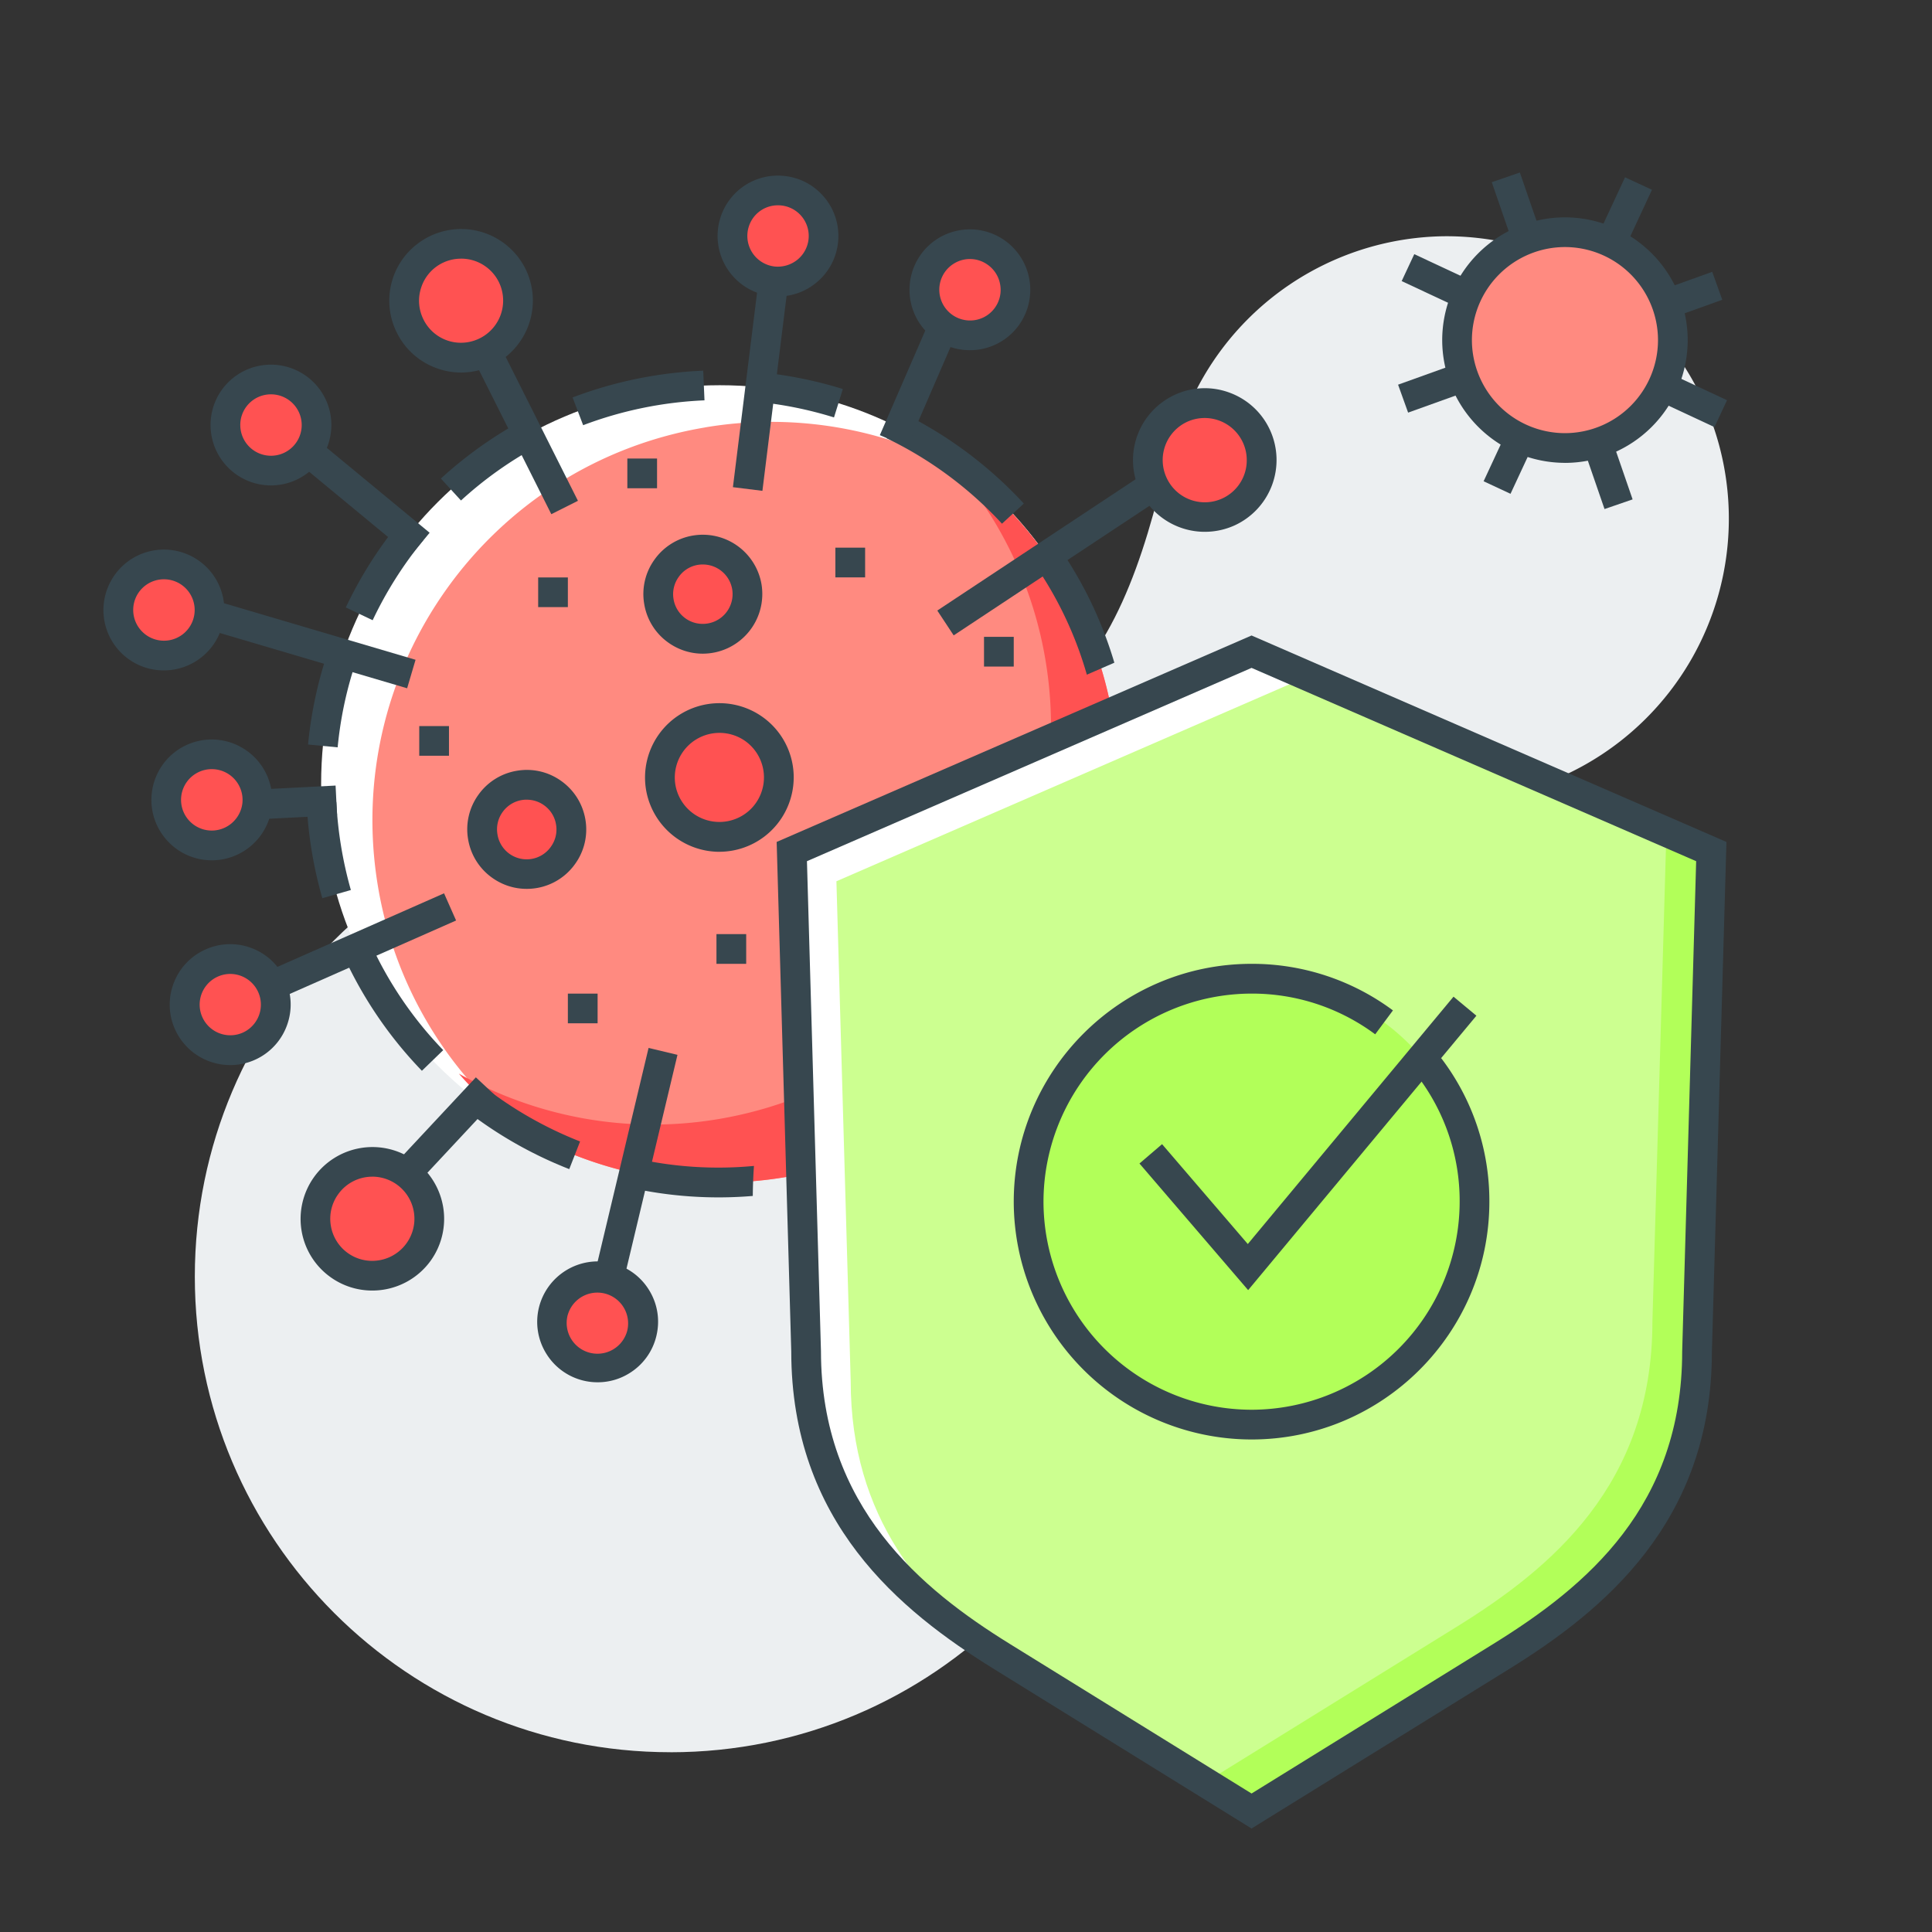
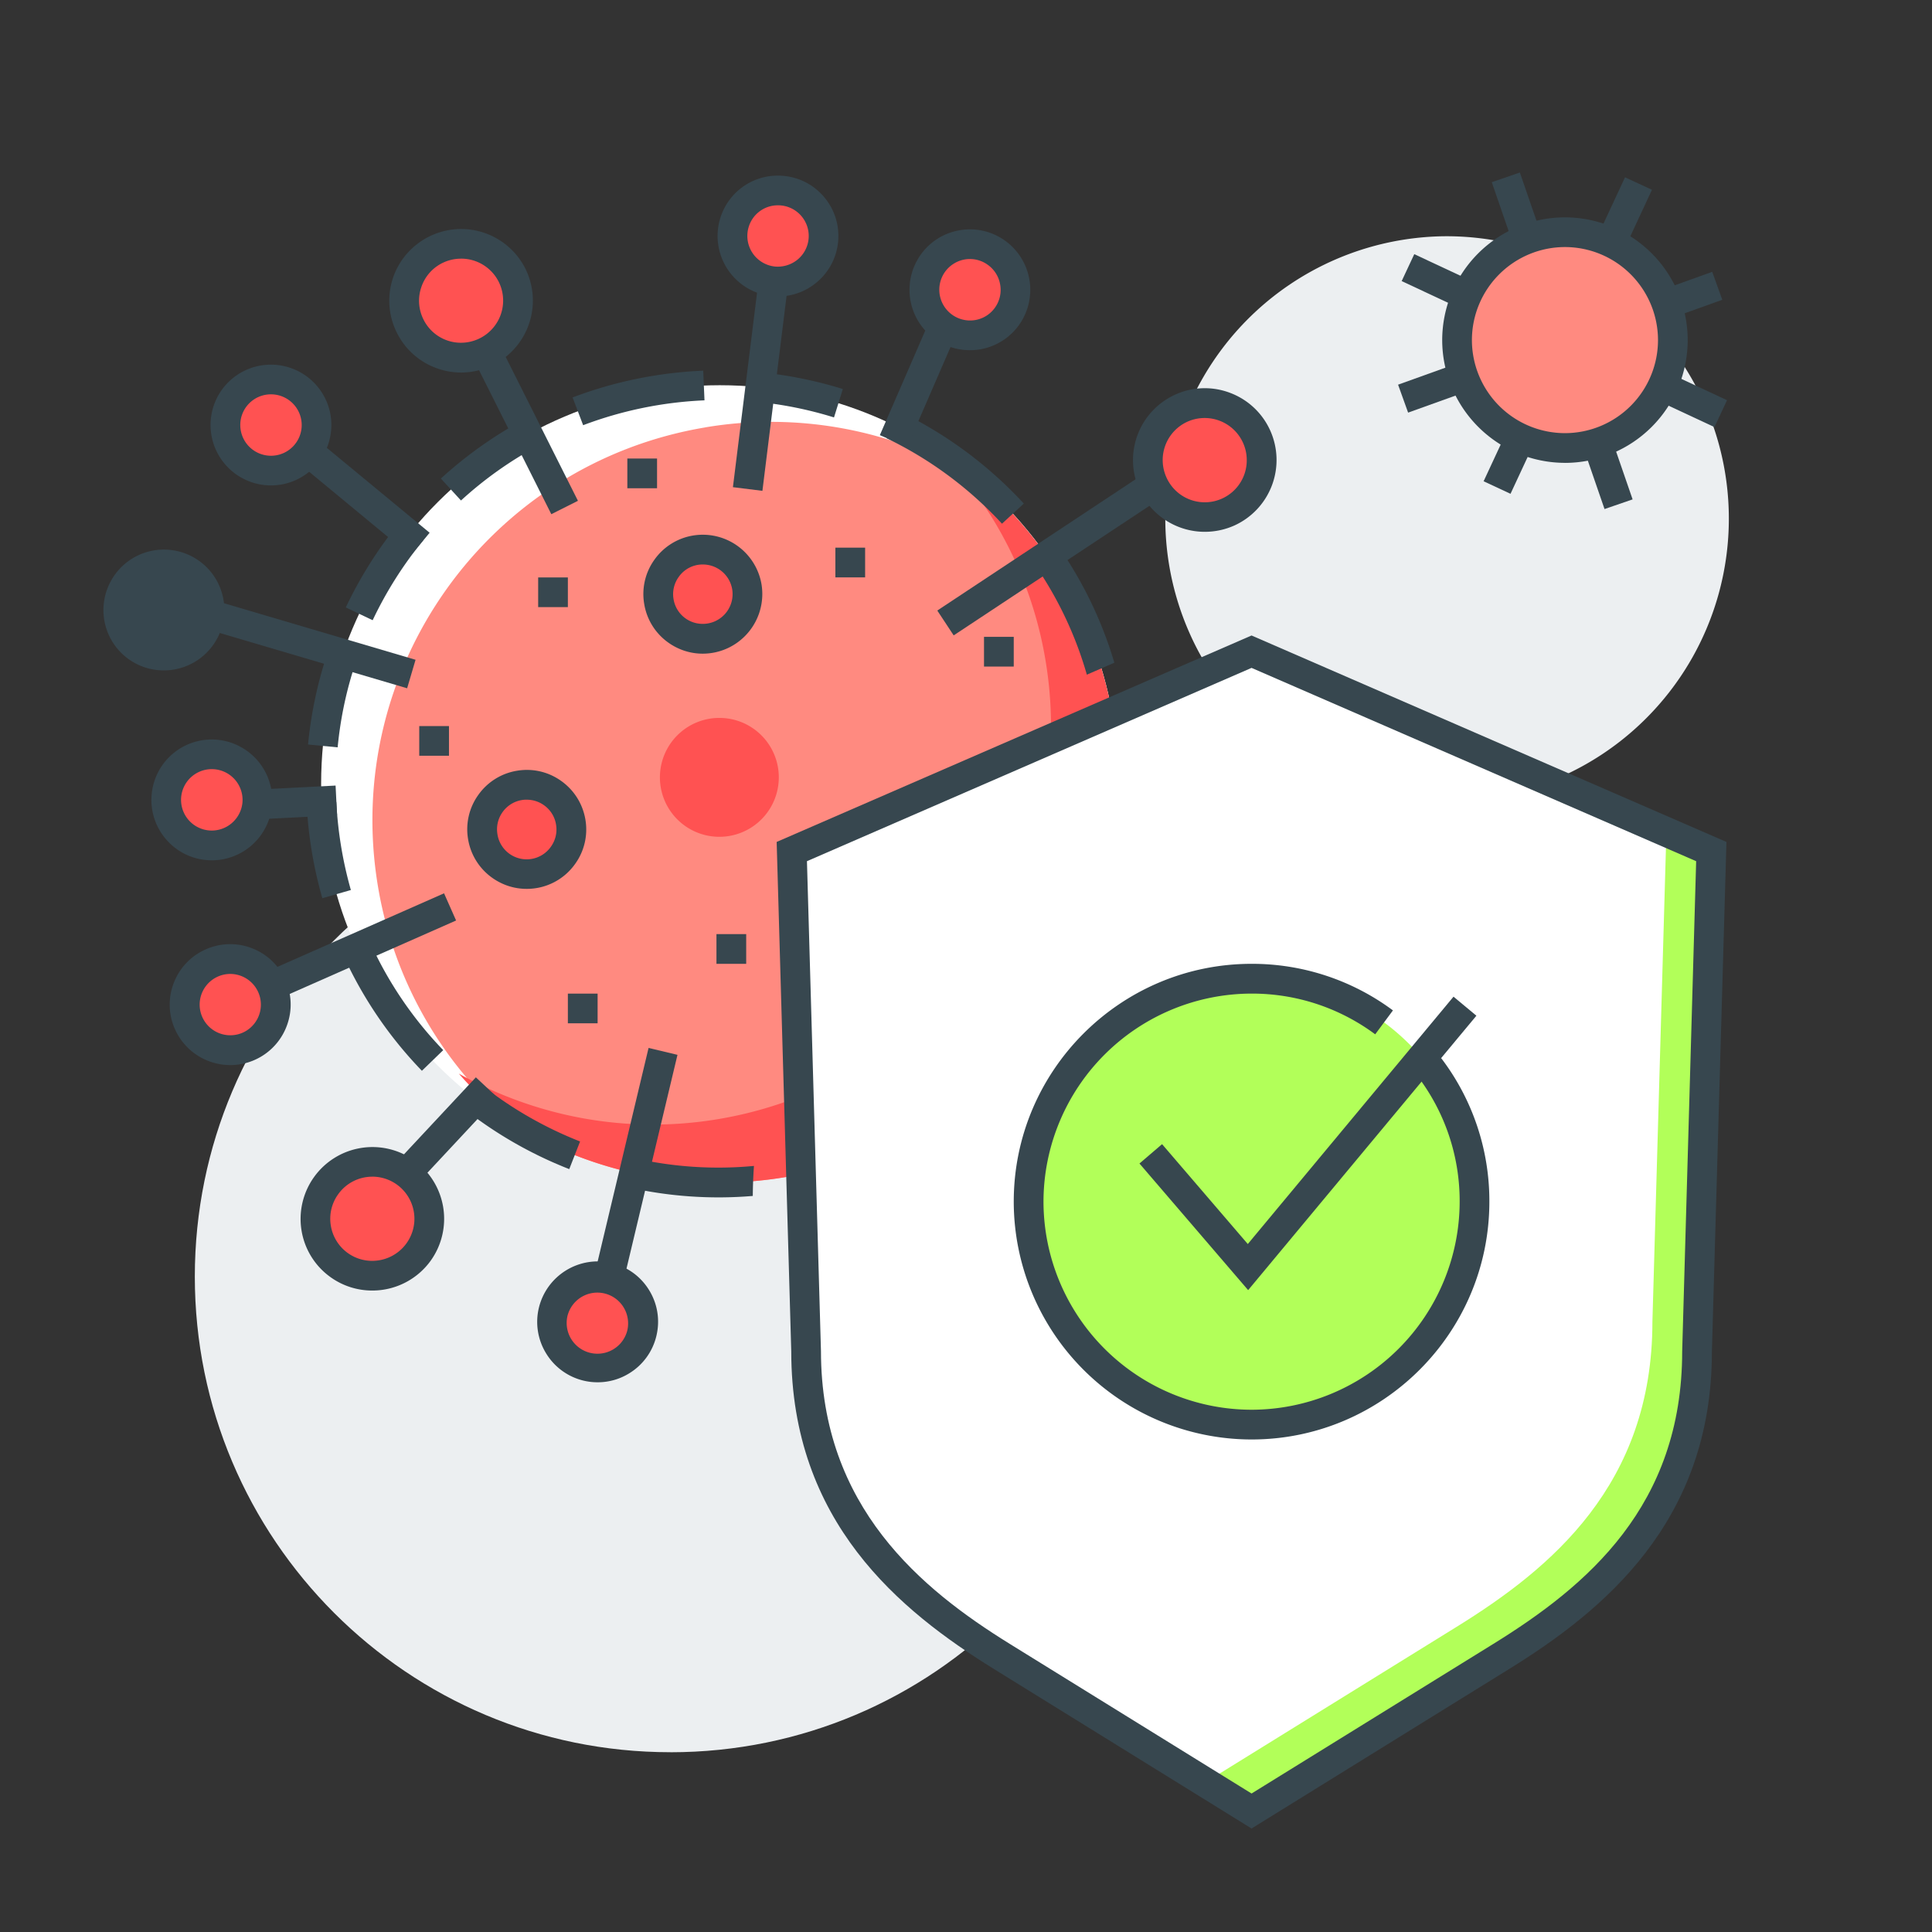
<svg xmlns="http://www.w3.org/2000/svg" width="56" height="56" fill="none">
  <rect width="100%" height="100%" fill="#333333" stroke="none" />
  <path d="M19.433 50.79c7.614 0 13.786-6.173 13.786-13.787 0-7.614-6.172-13.786-13.786-13.786S5.647 29.389 5.647 37.003s6.172 13.786 13.786 13.786z" fill="#ECEFF1" />
-   <path d="M19.404 23.216c11.04-.023 12.98-3.644 14.456-10.03l9.664 9.853c-6.414 1.353-10.07 3.222-10.308 14.26L19.404 23.215z" fill="#ECEFF1" />
  <path d="M41.835 23.219a8.186 8.186 0 1 0 0-16.371 8.186 8.186 0 0 0 0 16.37z" fill="#ECEFF1" />
  <path d="M47.102 5.139l.781.362-4.1 8.812-.78-.363 4.099-8.811z" fill="#37474F" />
  <path d="M49.63 7.879l.291.81-9.106 3.271-.291-.81 9.106-3.271z" fill="#37474F" />
  <path d="M40.993 7.367l9.066 4.233-.365.78-9.066-4.232.365-.78z" fill="#37474F" />
  <path d="M44.054 5l3.268 9.475-.814.28-3.268-9.474.814-.281z" fill="#37474F" />
  <path d="M45.361 12.984a3.128 3.128 0 1 0 0-6.256 3.128 3.128 0 0 0 0 6.256z" fill="#FF8A80" />
  <path d="M45.361 13.416a3.564 3.564 0 0 1-3.558-3.56A3.563 3.563 0 0 1 45.36 6.3a3.563 3.563 0 0 1 3.559 3.558 3.563 3.563 0 0 1-3.559 3.559zm0-6.255a2.7 2.7 0 0 0-2.697 2.696 2.7 2.7 0 0 0 2.697 2.698 2.7 2.7 0 0 0 2.697-2.698 2.7 2.7 0 0 0-2.697-2.696z" fill="#37474F" />
  <path d="M20.863 34.277c6.382 0 11.556-5.174 11.556-11.556 0-6.381-5.174-11.555-11.556-11.555-6.382 0-11.555 5.174-11.555 11.555 0 6.382 5.173 11.556 11.555 11.556z" fill="#fff" />
  <path d="M20.44 12.389c-6.295 1.056-10.54 7.015-9.484 13.308a11.5 11.5 0 0 0 3.97 6.931 11.49 11.49 0 0 0 7.848 1.49c6.295-1.055 10.54-7.014 9.484-13.307a11.512 11.512 0 0 0-3.97-6.933 11.505 11.505 0 0 0-7.849-1.49z" fill="#FF8A80" />
  <path d="M28.119 13.746c-.164-.103-.338-.193-.508-.287a11.452 11.452 0 0 1 2.692 5.671c1.057 6.294-3.19 12.252-9.484 13.308-2.69.45-5.31-.084-7.52-1.319.441.505.926.971 1.447 1.393a11.492 11.492 0 0 0 8.028 1.606c6.295-1.056 10.54-7.015 9.484-13.308a11.497 11.497 0 0 0-4.139-7.064z" fill="#FF5252" />
  <path d="M9.787 21.662l-.858-.082c.09-.929.287-1.849.592-2.735l.814.28a11.054 11.054 0 0 0-.548 2.537zm-.444 4.373a12.082 12.082 0 0 1-.454-2.75l.86-.04c.043.864.185 1.72.421 2.553l-.827.237zm2.886 5.002a11.894 11.894 0 0 1-2.273-3.338l.784-.356a11.051 11.051 0 0 0 2.107 3.096l-.618.598zm4.27 2.85a12.019 12.019 0 0 1-3.16-1.835l.54-.67a11.235 11.235 0 0 0 2.935 1.704l-.314.802zM29.043 15.18a11.112 11.112 0 0 0-3.346-2.478l.376-.776a11.997 11.997 0 0 1 3.603 2.67l-.633.584zm-4.87-3.081a11.16 11.16 0 0 0-2.247-.453l.082-.858c.819.08 1.634.243 2.422.488l-.256.823zm-7.27.226l-.306-.805c1.212-.46 2.49-.721 3.786-.776l.037.86a11.3 11.3 0 0 0-3.518.721zm-3.541 2.182l-.583-.636a11.975 11.975 0 0 1 2.354-1.68l.412.758c-.788.429-1.521.952-2.183 1.558zm-2.56 3.47l-.779-.37c.422-.89.95-1.726 1.576-2.488l.666.545a11.257 11.257 0 0 0-1.463 2.313z" fill="#37474F" />
  <path d="M20.373 18.517a1.293 1.293 0 1 0 0-2.585 1.293 1.293 0 0 0 0 2.585z" fill="#FF5252" />
  <path d="M20.369 18.947c-.355 0-.7-.11-.996-.32a1.71 1.71 0 0 1-.7-1.12 1.705 1.705 0 0 1 .296-1.284 1.711 1.711 0 0 1 1.118-.7 1.727 1.727 0 0 1 1.986 1.414 1.732 1.732 0 0 1-.979 1.85 1.73 1.73 0 0 1-.725.16zm.003-2.585a.845.845 0 0 0-.7.362.85.85 0 0 0-.149.642.854.854 0 0 0 .823.717.863.863 0 0 0 .877-1.003.863.863 0 0 0-.85-.718z" fill="#37474F" />
  <path d="M15.269 25.333a1.292 1.292 0 1 0 0-2.585 1.292 1.292 0 0 0 0 2.585z" fill="#FF5252" />
  <path d="M15.263 25.764c-.355 0-.7-.11-.995-.32a1.71 1.71 0 0 1-.7-1.119 1.707 1.707 0 0 1 .296-1.284 1.71 1.71 0 0 1 1.118-.7c.454-.077.911.028 1.286.296.375.268.623.665.7 1.118a1.706 1.706 0 0 1-.297 1.285 1.712 1.712 0 0 1-1.408.724zm.007-2.585a.853.853 0 0 0-.704.362.854.854 0 0 0-.147.642.857.857 0 0 0 1.55.358.852.852 0 0 0 .148-.643.85.85 0 0 0-.349-.558.85.85 0 0 0-.498-.16z" fill="#37474F" />
  <path d="M20.851 24.255a1.723 1.723 0 1 0 0-3.446 1.723 1.723 0 0 0 0 3.446z" fill="#FF5252" />
-   <path d="M20.851 24.69a2.161 2.161 0 0 1-2.125-1.798 2.156 2.156 0 0 1 3.375-2.112 2.147 2.147 0 0 1 .827 2.325 2.156 2.156 0 0 1-2.077 1.584zm.004-3.447a1.294 1.294 0 0 0-1.278 1.507 1.294 1.294 0 0 0 2.16.725 1.294 1.294 0 0 0-.134-1.994 1.292 1.292 0 0 0-.748-.238z" fill="#37474F" />
  <path d="M13.367 10.364a1.65 1.65 0 1 0 0-3.3 1.65 1.65 0 0 0 0 3.3z" fill="#FF5252" />
  <path d="M13.369 10.798c-.223 0-.445-.035-.661-.108a2.065 2.065 0 0 1-1.203-1.043 2.07 2.07 0 0 1 .587-2.573 2.083 2.083 0 0 1 3.136.712 2.085 2.085 0 0 1-1.86 3.012zm-.005-3.3a1.213 1.213 0 0 0-.92.418 1.206 1.206 0 0 0-.234.414c-.104.308-.08.64.065.931a1.21 1.21 0 0 0 1.412.629 1.221 1.221 0 0 0 .77-1.719 1.218 1.218 0 0 0-1.093-.674z" fill="#37474F" />
  <path d="M14.338 9.71l2.414 4.806-.772.388-2.412-4.805.77-.388z" fill="#37474F" />
  <path d="M22.55 8.162a1.32 1.32 0 1 0 0-2.64 1.32 1.32 0 0 0 0 2.64z" fill="#FF5252" />
  <path d="M22.551 8.593a1.754 1.754 0 0 1-1.117-3.104 1.748 1.748 0 0 1 1.283-.39c.465.043.885.267 1.183.627.298.362.437.816.393 1.282a1.743 1.743 0 0 1-.629 1.183 1.739 1.739 0 0 1-1.113.402zm-.003-2.642a.881.881 0 0 0-.849.634.892.892 0 0 0 .766 1.141.909.909 0 0 0 .651-.2.888.888 0 0 0-.568-1.575z" fill="#37474F" />
  <path d="M21.991 8.102l.854.106-.746 6.019-.855-.106.747-6.02z" fill="#37474F" />
  <path d="M17.324 39.632a1.32 1.32 0 1 0 0-2.64 1.32 1.32 0 0 0 0 2.64z" fill="#FF5252" />
  <path d="M17.327 40.066a1.743 1.743 0 0 1-1.497-.837 1.743 1.743 0 0 1-.21-1.324 1.758 1.758 0 0 1 2.111-1.296c.455.11.841.389 1.085.788.245.399.319.87.21 1.324a1.74 1.74 0 0 1-.787 1.085c-.274.17-.59.26-.912.26zm-.869-1.96a.892.892 0 1 0 1.719.48.892.892 0 0 0-1.718-.48z" fill="#37474F" />
  <path d="M18.799 30.375l.838.2-1.564 6.558-.838-.2 1.564-6.558z" fill="#37474F" />
  <path d="M28.113 9.72a1.32 1.32 0 1 0 0-2.642 1.32 1.32 0 0 0 0 2.642z" fill="#FF5252" />
  <path d="M28.11 10.15c-.351 0-.706-.104-1.014-.323a1.755 1.755 0 0 1 .086-2.912c.195-.122.413-.204.64-.242a1.742 1.742 0 0 1 1.306.3 1.755 1.755 0 0 1 .411 2.444 1.748 1.748 0 0 1-1.429.734zm-.722-2.265a.892.892 0 0 0 .873 1.393.881.881 0 0 0 .578-.36.883.883 0 0 0 .152-.665.882.882 0 0 0-.361-.578.881.881 0 0 0-.99-.029.886.886 0 0 0-.252.239z" fill="#37474F" />
  <path d="M26.943 9.297l.79.344-1.438 3.315-.792-.343 1.44-3.316z" fill="#37474F" />
  <path d="M10.792 36.98a1.65 1.65 0 1 0 0-3.302 1.65 1.65 0 0 0 0 3.302z" fill="#FF5252" />
  <path d="M10.79 37.407a2.067 2.067 0 0 1-1.205-.385 2.07 2.07 0 0 1-.844-1.35 2.083 2.083 0 0 1 3.26-2.04 2.085 2.085 0 0 1 .487 2.904 2.084 2.084 0 0 1-1.698.871zm.005-3.3a1.214 1.214 0 0 0-.995.512 1.21 1.21 0 0 0-.21.91 1.214 1.214 0 0 0 1.405 1 1.222 1.222 0 0 0 1.014-1.114 1.221 1.221 0 0 0-1.214-1.309z" fill="#37474F" />
  <path d="M13.793 31.227l.629.587-2.542 2.724-.63-.587 2.543-2.724z" fill="#37474F" />
  <path d="M34.92 14.984a1.65 1.65 0 1 0 0-3.3 1.65 1.65 0 0 0 0 3.3z" fill="#FF5252" />
  <path d="M34.923 15.415a2.083 2.083 0 0 1-1.896-1.217 2.084 2.084 0 0 1 1.029-2.756 2.063 2.063 0 0 1 1.593-.057 2.074 2.074 0 0 1 1.166 1.087 2.085 2.085 0 0 1-1.03 2.757 2.1 2.1 0 0 1-.862.186zm-.509-3.19a1.221 1.221 0 0 0-.603 1.616 1.217 1.217 0 0 0 2.326-.55 1.22 1.22 0 0 0-1.723-1.066z" fill="#37474F" />
  <path d="M33.461 13.531l.476.72-6.294 4.166-.475-.72 6.293-4.166z" fill="#37474F" />
  <path d="M6.672 30.445a1.32 1.32 0 1 0 0-2.642 1.32 1.32 0 0 0 0 2.642z" fill="#FF5252" />
  <path d="M6.675 30.872a1.756 1.756 0 0 1-1.597-1.025 1.738 1.738 0 0 1-.047-1.34c.163-.438.488-.787.915-.981a1.741 1.741 0 0 1 1.339-.048c.438.163.786.488.981.915.195.426.211.902.047 1.34a1.748 1.748 0 0 1-1.638 1.139zm-.003-2.642a.889.889 0 1 0 .398 1.686.89.89 0 0 0-.398-1.686z" fill="#37474F" />
  <path d="M12.871 25.893l.349.788-5.183 2.288-.348-.789 5.182-2.287z" fill="#37474F" />
  <path d="M6.142 24.505a1.32 1.32 0 1 0 0-2.642 1.32 1.32 0 0 0 0 2.642z" fill="#FF5252" />
  <path d="M6.143 24.936A1.741 1.741 0 0 1 4.79 24.3a1.74 1.74 0 0 1-.393-1.282 1.747 1.747 0 0 1 2.563-1.377 1.754 1.754 0 0 1 .924 1.71 1.754 1.754 0 0 1-1.742 1.586zm-.003-2.642a.89.89 0 1 0 .566 1.575.897.897 0 0 0 .321-.6.892.892 0 0 0-.887-.975z" fill="#37474F" />
  <path d="M9.727 22.77l.043.861-2.296.117-.044-.861 2.297-.117z" fill="#37474F" />
  <path d="M4.752 19.001a1.32 1.32 0 1 0 0-2.642 1.32 1.32 0 0 0 0 2.642z" fill="#FF5252" />
-   <path d="M4.753 19.432a1.748 1.748 0 0 1-1.548-2.573 1.749 1.749 0 0 1 1.714-.921 1.75 1.75 0 0 1 1.01 3.038 1.755 1.755 0 0 1-1.176.456zm-.002-2.641a.889.889 0 0 0-.627 1.52.89.89 0 1 0 .627-1.52z" fill="#37474F" />
+   <path d="M4.753 19.432a1.748 1.748 0 0 1-1.548-2.573 1.749 1.749 0 0 1 1.714-.921 1.75 1.75 0 0 1 1.01 3.038 1.755 1.755 0 0 1-1.176.456zm-.002-2.641z" fill="#37474F" />
  <path d="M6.19 17.396l5.855 1.728-.244.826-5.854-1.727.243-.826z" fill="#37474F" />
  <path d="M7.854 13.638a1.32 1.32 0 1 0 0-2.64 1.32 1.32 0 0 0 0 2.64z" fill="#FF5252" />
  <path d="M7.852 14.07a1.752 1.752 0 0 1-1.425-2.767 1.753 1.753 0 0 1 3.154.726 1.752 1.752 0 0 1-1.73 2.041zm.004-2.64a.887.887 0 0 0-.89.932.89.89 0 1 0 .89-.932z" fill="#37474F" />
  <path d="M9.198 12.754l3.255 2.688-.55.665-3.253-2.689.548-.664zm12.656 21.041a11 11 0 0 1-3.465-.224l-.192.841c1.188.27 2.41.355 3.623.253.002-.29.014-.58.034-.87zm8.882-17.873l-.71.49a10.887 10.887 0 0 1 1.477 3.144l.797-.347a11.712 11.712 0 0 0-1.564-3.287z" fill="#37474F" />
  <path d="M43.517 48.012l-7.24 4.483-7.24-4.483c-2.721-1.683-5.672-4.159-5.672-8.841l-.413-14.487 13.325-5.793 13.326 5.794-.413 14.487c-.001 4.728-2.95 7.157-5.673 8.84z" fill="#fff" />
-   <path d="M29.07 48.029l7.207 4.463 7.24-4.482c2.721-1.684 5.672-4.112 5.672-8.841l.405-14.19L37.57 19.75l-13.326 5.794.414 14.487c0 3.96 2.114 6.34 4.412 7.998z" fill="#CCFF90" />
  <path d="M48.293 24.416l-.397 13.895c0 4.728-2.95 7.157-5.671 8.841l-7.24 4.482-6.382-3.951c.154.12.31.237.466.35l7.208 4.463 7.24-4.482c2.721-1.684 5.672-4.112 5.672-8.842l.405-14.19-1.3-.566z" fill="#B2FF59" />
  <path d="M36.277 53l-7.467-4.623c-2.736-1.692-5.875-4.267-5.875-9.207l-.423-14.766 13.765-5.984 13.765 5.984-.422 14.777c0 4.928-3.14 7.503-5.875 9.195L36.277 53zM23.39 24.962l.406 14.197c0 4.525 2.923 6.91 5.468 8.487l7.013 4.34 7.015-4.341c2.703-1.673 5.467-3.989 5.467-8.475l.405-14.208-12.887-5.603-12.887 5.603z" fill="#37474F" />
  <path d="M36.277 41.294a6.462 6.462 0 1 0 0-12.925 6.462 6.462 0 0 0 0 12.925z" fill="#B2FF59" />
  <path d="M36.277 41.724a6.901 6.901 0 0 1-6.893-6.893c0-3.801 3.092-6.894 6.893-6.894a6.84 6.84 0 0 1 4.098 1.35l-.514.693a5.983 5.983 0 0 0-3.584-1.18 6.04 6.04 0 0 0-6.031 6.03 6.04 6.04 0 0 0 6.031 6.032 6.04 6.04 0 0 0 6.032-6.031 5.97 5.97 0 0 0-1.226-3.645l.687-.52a6.83 6.83 0 0 1 1.4 4.165c0 3.8-3.092 6.893-6.893 6.893z" fill="#37474F" />
  <path d="M36.178 37.395l-3.15-3.67.655-.561 2.485 2.895 5.963-7.17.663.552-6.616 7.954zM24.214 15.874h.862v.862h-.862v-.862zm4.308 2.585h.862v.861h-.862v-.861zm-7.755 8.616h.862v.862h-.862v-.862zM16.46 28.8h.862v.861h-.862V28.8zm-4.308-7.755h.862v.861h-.862v-.861zm3.447-4.308h.861v.861h-.861v-.861zm2.585-3.447h.861v.862h-.861v-.862z" fill="#37474F" />
</svg>